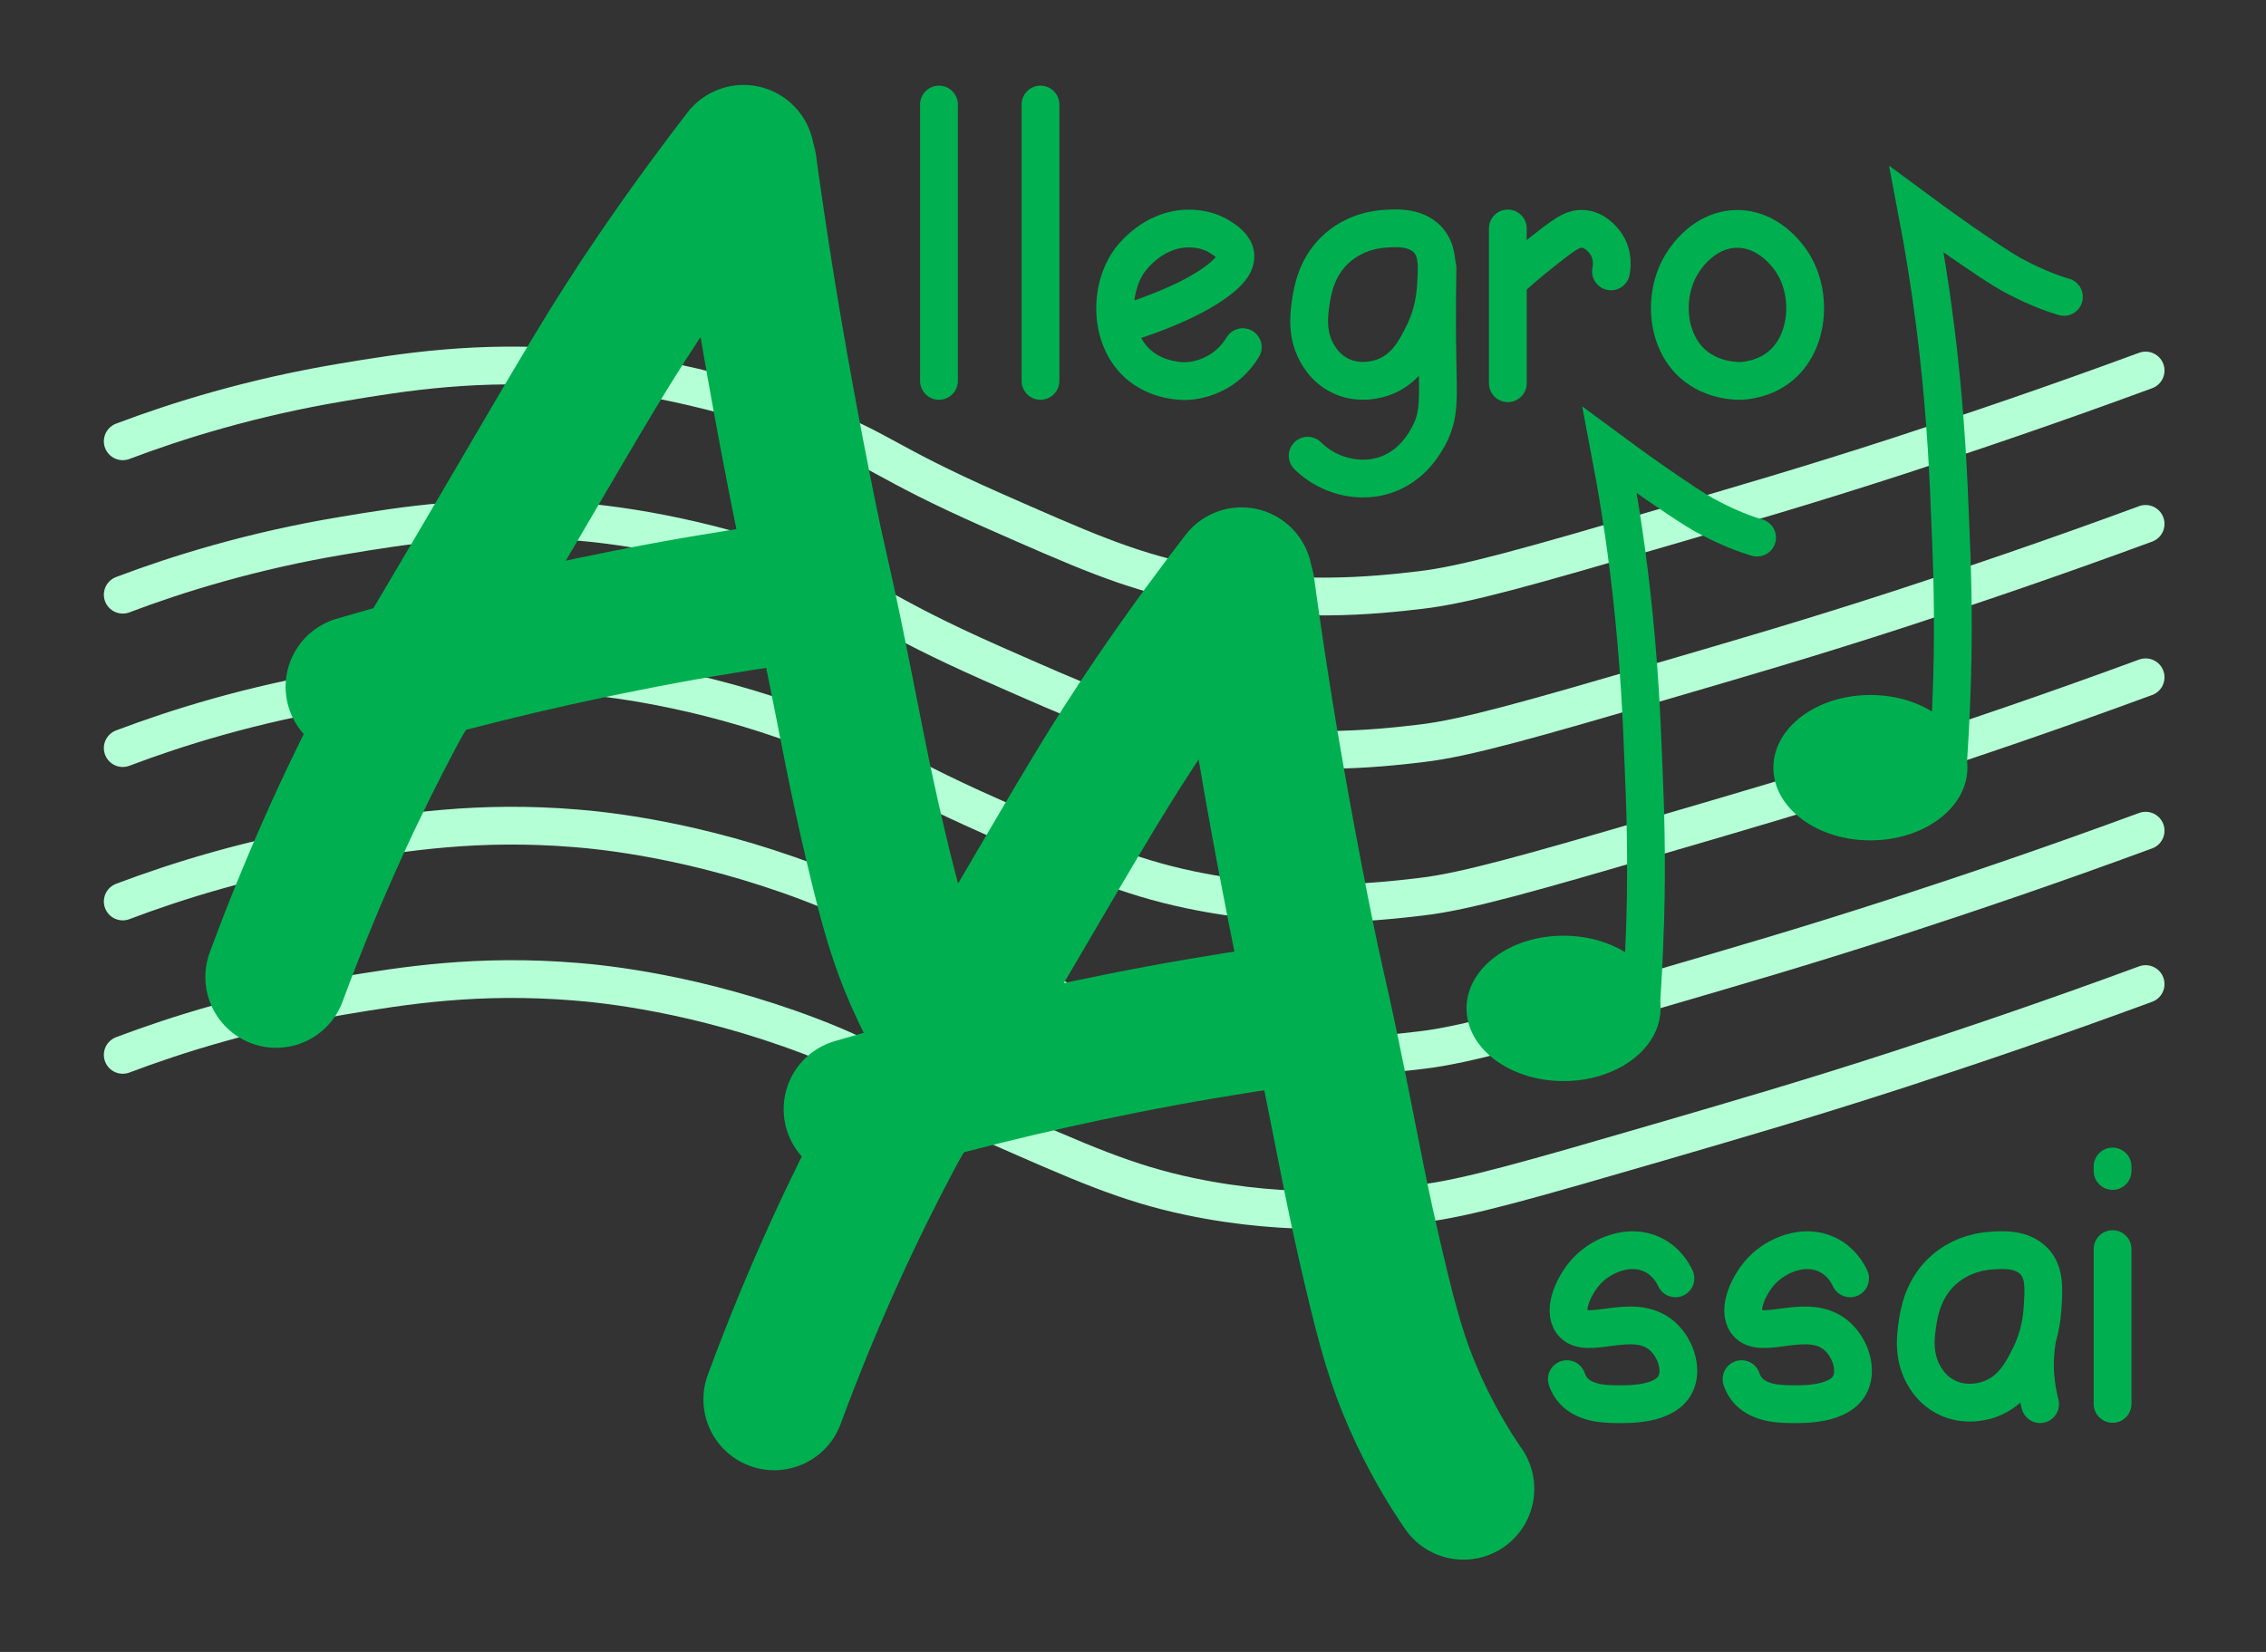
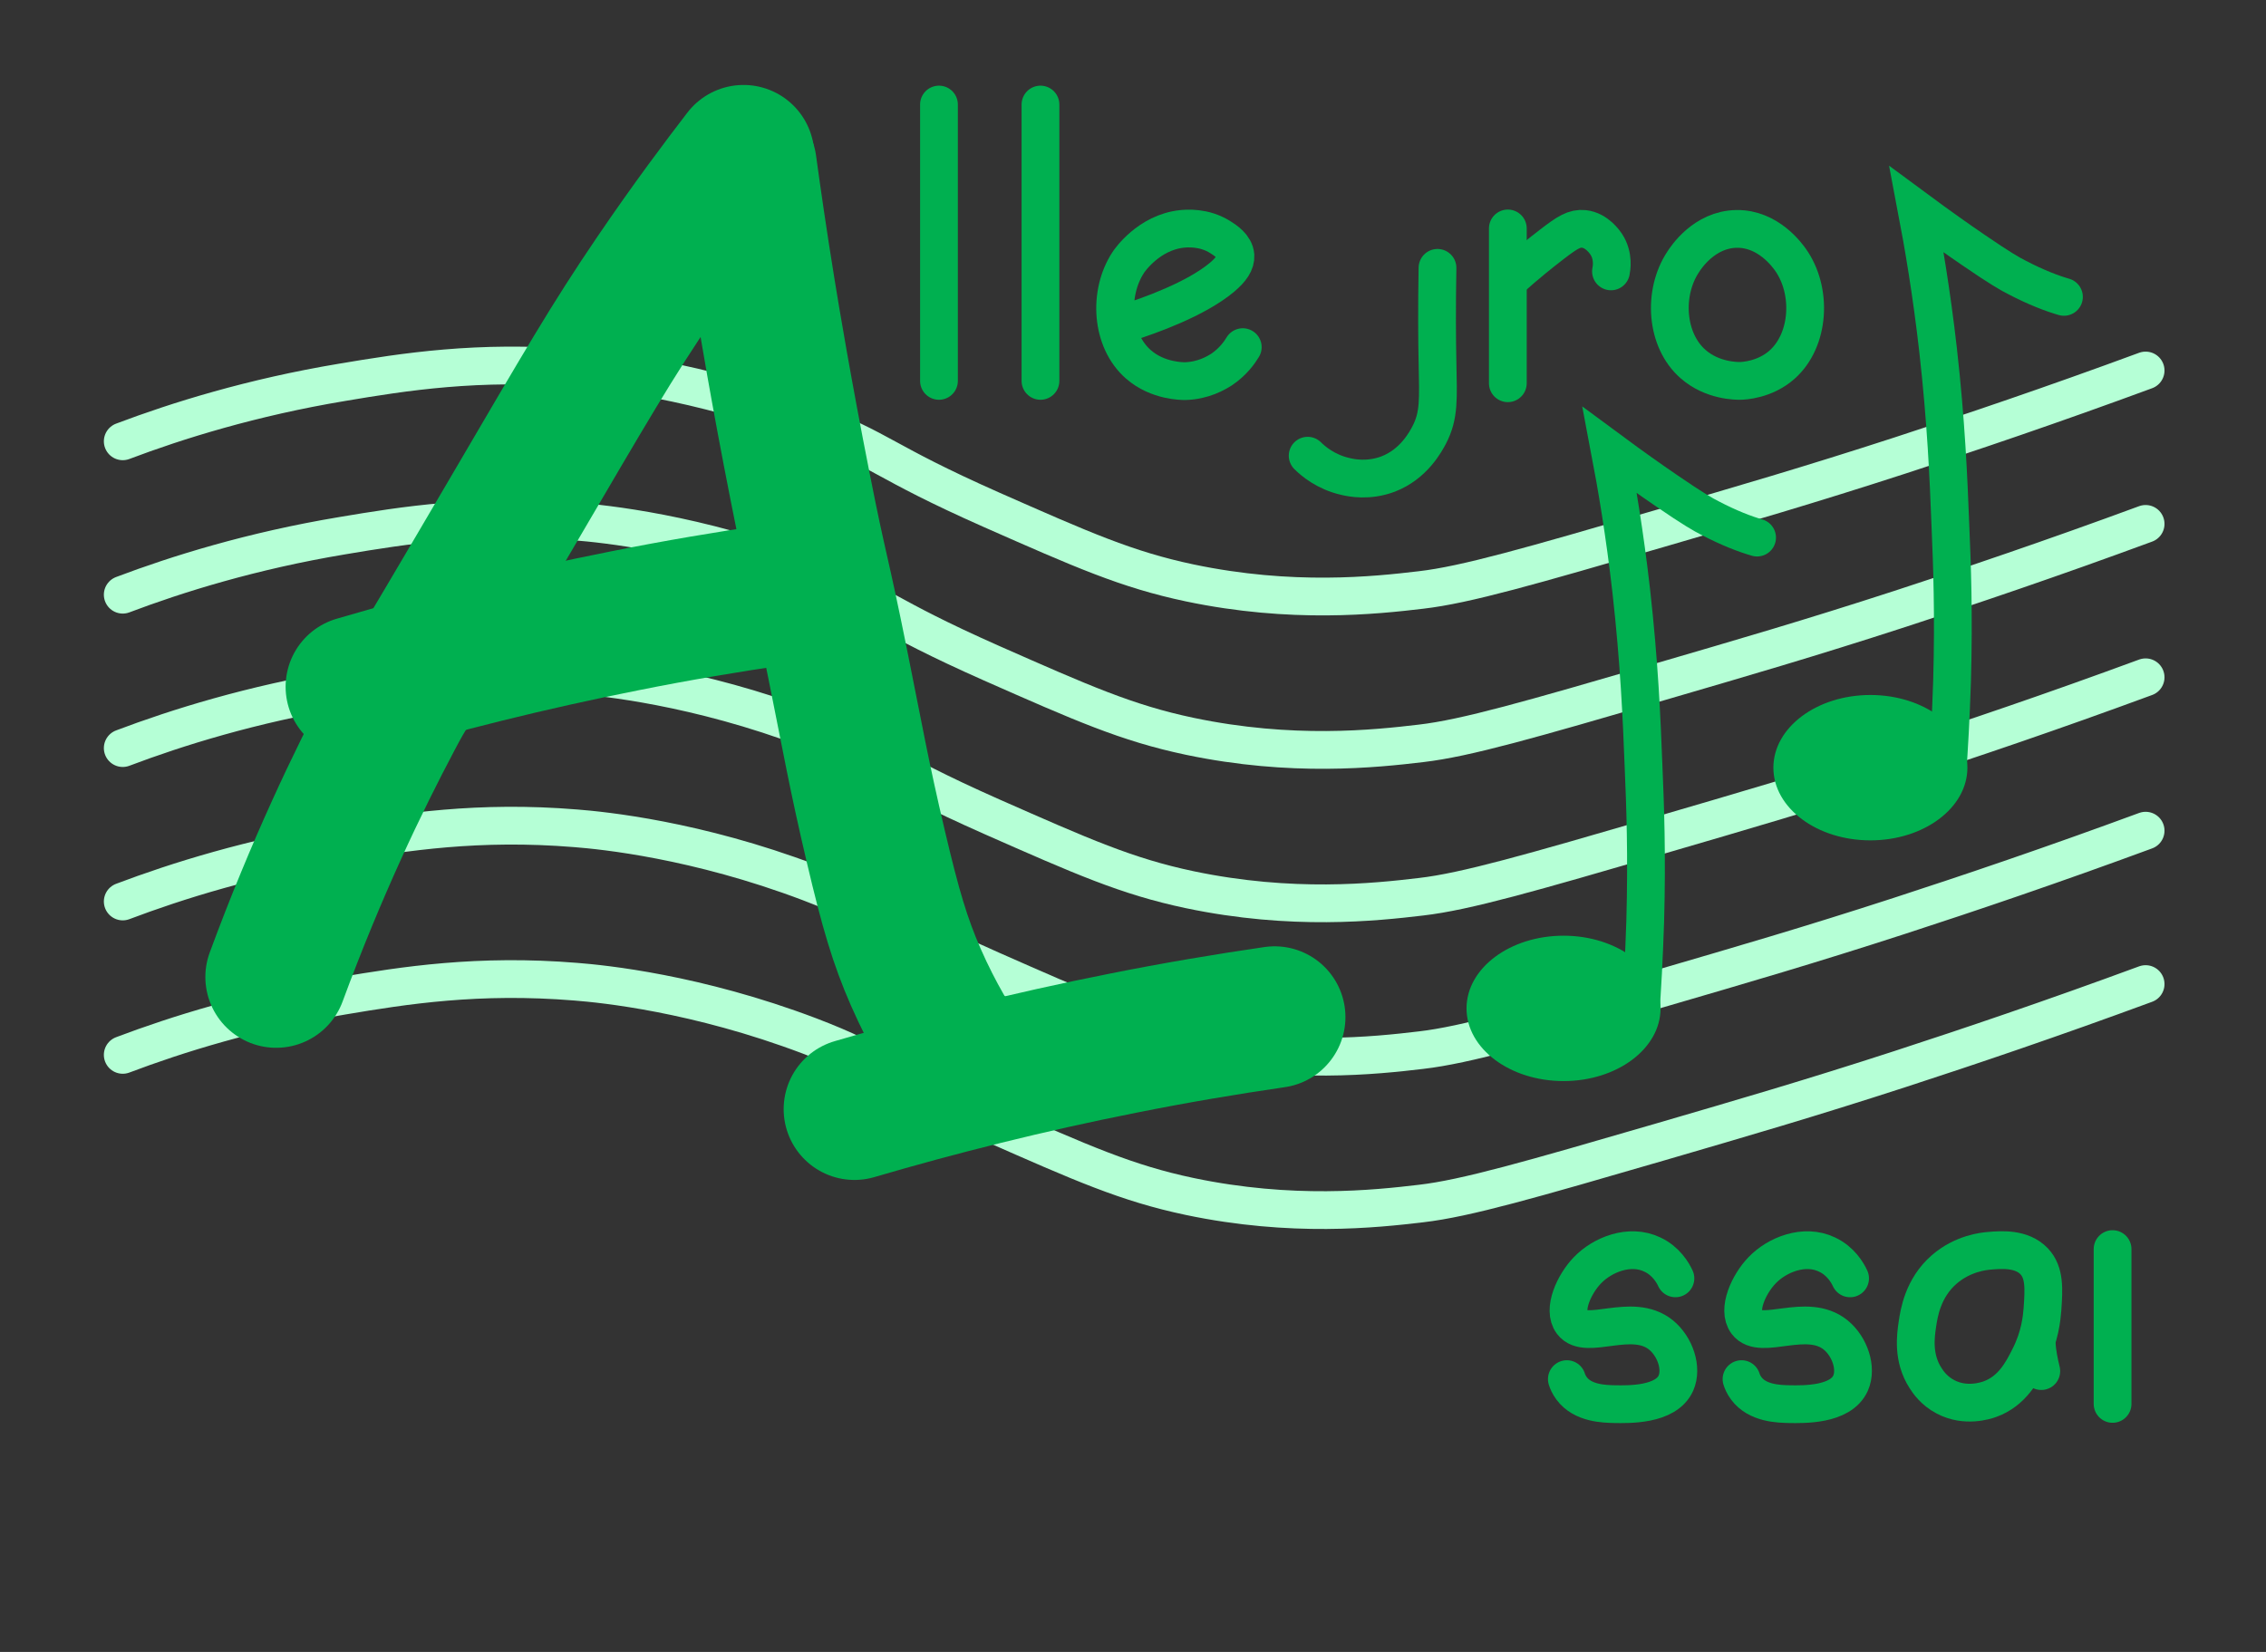
<svg xmlns="http://www.w3.org/2000/svg" version="1.1" id="Layer_1" x="0px" y="0px" viewBox="0 0 960 700" style="enable-background:new 0 0 960 700;" xml:space="preserve">
  <rect x="0" y="0" width="960" height="700" fill="#333333" stroke="none" />
  <style type="text/css">
	.st0{fill:none;stroke:#B5FFD6;stroke-width:16;stroke-linecap:round;stroke-miterlimit:10;}
	.st1{stroke:#00B050;stroke-width:60;stroke-linecap:round;stroke-miterlimit:10;}
	.st2{fill:#00B050;stroke:#00B050;stroke-linecap:round;stroke-miterlimit:10;}
	.st3{fill:none;stroke:#00B050;stroke-width:16;stroke-linecap:round;stroke-miterlimit:10;}
</style>
  <g id="Portée">
    <path class="st0" d="M52,187c23-8.7,54.6-18.6,93-25c26.1-4.4,57.6-9.4,99-6c11.4,0.9,51,4.8,99,23c31.2,11.9,30.1,16.2,77,37   c38.3,16.9,57.4,25.4,84,31c43.3,9.1,78.6,5.3,98,3c19.1-2.2,46.7-10.2,101-26c35.6-10.4,63.2-18.4,102-31   c29.2-9.5,64.4-21.4,104-36" />
    <path class="st0" d="M52,252c23-8.7,54.6-18.6,93-25c26.1-4.4,57.6-9.4,99-6c11.4,0.9,51,4.8,99,23c31.2,11.9,30.1,16.2,77,37   c38.3,16.9,57.4,25.4,84,31c43.3,9.1,78.6,5.3,98,3c19.1-2.2,46.7-10.2,101-26c35.6-10.4,63.2-18.4,102-31   c29.2-9.5,64.4-21.4,104-36" />
    <path class="st0" d="M52,317c23-8.7,54.6-18.6,93-25c26.1-4.4,57.6-9.4,99-6c11.4,0.9,51,4.8,99,23c31.2,11.9,30.1,16.2,77,37   c38.3,16.9,57.4,25.4,84,31c43.3,9.1,78.6,5.3,98,3c19.1-2.2,46.7-10.2,101-26c35.6-10.4,63.2-18.4,102-31   c29.2-9.5,64.4-21.4,104-36" />
    <path class="st0" d="M52,382c23-8.7,54.6-18.6,93-25c26.1-4.4,57.6-9.4,99-6c11.4,0.9,51,4.8,99,23c31.2,11.9,30.1,16.2,77,37   c38.3,16.9,57.4,25.4,84,31c43.3,9.1,78.6,5.3,98,3c19.1-2.2,46.7-10.2,101-26c35.6-10.4,63.2-18.4,102-31   c29.2-9.5,64.4-21.4,104-36" />
    <path class="st0" d="M52,447c23-8.7,54.6-18.6,93-25c26.1-4.4,57.6-9.4,99-6c11.4,0.9,51,4.8,99,23c31.2,11.9,30.1,16.2,77,37   c38.3,16.9,57.4,25.4,84,31c43.3,9.1,78.6,5.3,98,3c19.1-2.2,46.7-10.2,101-26c35.6-10.4,63.2-18.4,102-31   c29.2-9.5,64.4-21.4,104-36" />
  </g>
  <g id="AA">
    <path class="st1" d="M315,66c-9,11.7-22.1,29.1-37,51c-19.1,28.1-29.7,46.6-61,100c-47.3,80.7-44.8,75.2-51,87   c-14.3,27-32,63.9-49,110" />
    <path class="st1" d="M316,70c1.9,13.8,4.5,32,8,53.5c2,12.3,7,42.4,15,82.9c7.4,37.5,7.3,32.3,16,75.5c6.3,31.3,9,46.9,16,76.6   c6.3,26.8,10.3,40.3,17,55.6c7.3,16.6,15.2,29.4,21,37.8" />
    <path class="st1" d="M151,291c35.1-10.3,73.1-19.9,114-28c22-4.4,43.4-8,64-11" />
-     <path class="st1" d="M526,245c-9,11.7-22.1,29.1-37,51c-19.1,28.1-29.7,46.6-61,100c-47.3,80.7-44.8,75.2-51,87   c-14.3,27-32,63.9-49,110" />
-     <path class="st1" d="M527,249c1.9,13.8,4.5,32,8,53.5c2,12.3,7,42.4,15,82.9c7.4,37.5,7.3,32.3,16,75.5c6.3,31.3,9,46.9,16,76.6   c6.3,26.8,10.3,40.3,17,55.6c7.3,16.6,15.2,29.4,21,37.8" />
    <path class="st1" d="M362,470c35.1-10.3,73.1-19.9,114-28c22-4.4,43.4-8,64-11" />
  </g>
  <ellipse class="st2" cx="662.4" cy="427.3" rx="40.6" ry="30.3" />
  <path class="st3" d="M695,429.5c0.7-9.8,1.5-23.2,2-39c0.8-28.1,0-49.4-0.7-65.7c-0.8-20.6-1.8-44-5.2-74.3  c-2.8-24.7-6.3-45-9.1-59.7c9.6,7.1,17.7,12.8,23.7,16.9c11.8,8.1,16.1,10.5,18.7,11.8c8.2,4.3,15.1,6.9,20,8.3" />
  <ellipse class="st2" cx="792.4" cy="325.3" rx="40.6" ry="30.3" />
  <path class="st3" d="M825,327.5c0.7-9.8,1.5-23.2,2-39c0.8-28.1,0-49.4-0.7-65.7c-0.8-20.6-1.8-44-5.2-74.3  c-2.8-24.7-6.3-45-9.1-59.7c9.6,7.1,17.7,12.8,23.7,16.9c11.8,8.1,16.1,10.5,18.7,11.8c8.2,4.3,15.1,6.9,20,8.3" />
  <g id="ssai">
    <path class="st3" d="M895,529.3c0,7.1,0,14.1,0,21.2c0,14.8,0,29.6,0,44.4" />
    <path class="st3" d="M843.5,595.5" />
    <path class="st3" d="M843.5,600.5" />
-     <path class="st3" d="M895,494.3c0,0.2,0,0.4,0,0.6c0,0.4,0,0.9,0,1.3" />
    <path class="st3" d="M783.8,541.7c-1.1-2.4-4-7.4-9.8-10.1c-9.6-4.6-21.2,0.1-27.5,6.7c-5.6,5.8-10.6,16.7-6.5,22.1   c6,8,25.4-4.7,37.7,5.3c6,4.9,9.1,14.1,6.3,20.4c-4.2,9.4-20.1,9-26,8.9c-4.4-0.1-13.5-0.3-18.2-6.7c-1.1-1.5-1.7-2.9-2-3.9" />
    <path class="st3" d="M709.8,541.7c-1.1-2.4-4-7.4-9.8-10.1c-9.6-4.6-21.2,0.1-27.5,6.7c-5.6,5.8-10.6,16.7-6.5,22.1   c6,8,25.4-4.7,37.7,5.3c6,4.9,9.1,14.1,6.3,20.4c-4.2,9.4-20.1,9-26,8.9c-4.4-0.1-13.5-0.3-18.2-6.7c-1.1-1.5-1.7-2.9-2-3.9" />
    <path class="st3" d="M863.5,578.5" />
    <path class="st3" d="M870.8,598.5" />
    <g>
      <path class="st3" d="M861.8,534.5c-5.3-5.6-13.9-4.9-18.8-4.5c-2.6,0.2-11.4,1.1-19.3,7.9c-9.1,7.9-10.7,18.6-11.4,23.3    c-0.7,4.8-2.1,14.2,3.5,22.8c1,1.6,3.6,5.4,8.4,7.9c8.5,4.5,17.1,1.6,18.8,1c9.5-3.4,13.8-11.8,16.8-17.8    c4.5-8.8,5.2-16.6,5.5-20.3C865.9,546.1,866.3,539.3,861.8,534.5z" />
-       <path class="st3" d="M862.8,569c-0.6,4.2-0.9,8.9-0.5,14c0.3,4.4,1.1,8.4,2,12" />
+       <path class="st3" d="M862.8,569c0.3,4.4,1.1,8.4,2,12" />
    </g>
  </g>
  <g id="llegro">
    <path class="st3" d="M397.8,44.3c0,39,0,78.1,0,117.1" />
    <path class="st3" d="M440.8,44.3c0,39,0,78.1,0,117.1" />
    <path class="st3" d="M478,136.6c8.5-2.7,28.5-9.7,39.7-19.1c3.9-3.3,5.9-6.2,5.7-9.2c-0.3-3.9-4.3-6.5-6.4-7.8   c-6.9-4.4-14.4-3.7-16.3-3.5c-14,1.5-22.2,13.4-22.7,14.2c-8.6,13.1-7.3,33.1,4.3,43.2c8.2,7.2,18.8,7.1,19.8,7.1   c7.7-0.2,13.2-3.5,15.4-4.9c4.9-3.3,7.6-7.2,9-9.5" />
-     <path class="st3" d="M604.8,101.5c-5.3-5.6-13.9-4.9-18.8-4.5c-2.6,0.2-11.4,1.1-19.3,7.9c-9.1,7.9-10.7,18.6-11.4,23.3   c-0.7,4.8-2.1,14.2,3.5,22.8c1,1.6,3.6,5.4,8.4,7.9c8.5,4.5,17.1,1.6,18.8,1c9.5-3.4,13.8-11.8,16.8-17.8   c4.5-8.8,5.2-16.6,5.5-20.3C608.9,113.1,609.3,106.3,604.8,101.5z" />
    <path class="st3" d="M609,113.5c-0.3,17.1-0.2,30.7,0,39.8c0.3,15.9,0.8,22.7-3.5,31c-1.5,2.8-6.5,12.4-17.5,16.6   c-8.3,3.1-15.5,1.6-18,1c-8.4-1.9-13.8-6.6-16-8.8" />
    <path class="st3" d="M638.8,96.8c0,7.1,0,14.1,0,21.2c0,14.8,0,29.6,0,44.4" />
    <path class="st3" d="M682.5,115c0.2-1,1.3-6.4-2-11.5c-0.5-0.7-3.9-5.9-9.5-6.5c-3.9-0.4-6.9,1.4-13.5,6.5   c-4.7,3.6-10.7,8.4-17.5,14.5" />
    <path class="st3" d="M758.5,110c-1.3-1.8-9.4-13.2-22.8-13c-13.7,0.2-21.5,12.2-22.7,14.1c-8.6,13.1-7.3,33.1,4.3,43.2   c8.2,7.2,18.6,7.1,19.8,7.1c1.5,0,10.6-0.4,17.9-6.9C766.7,144.1,767.9,123.2,758.5,110z" />
-     <path class="st3" d="M767.5,127" />
  </g>
</svg>